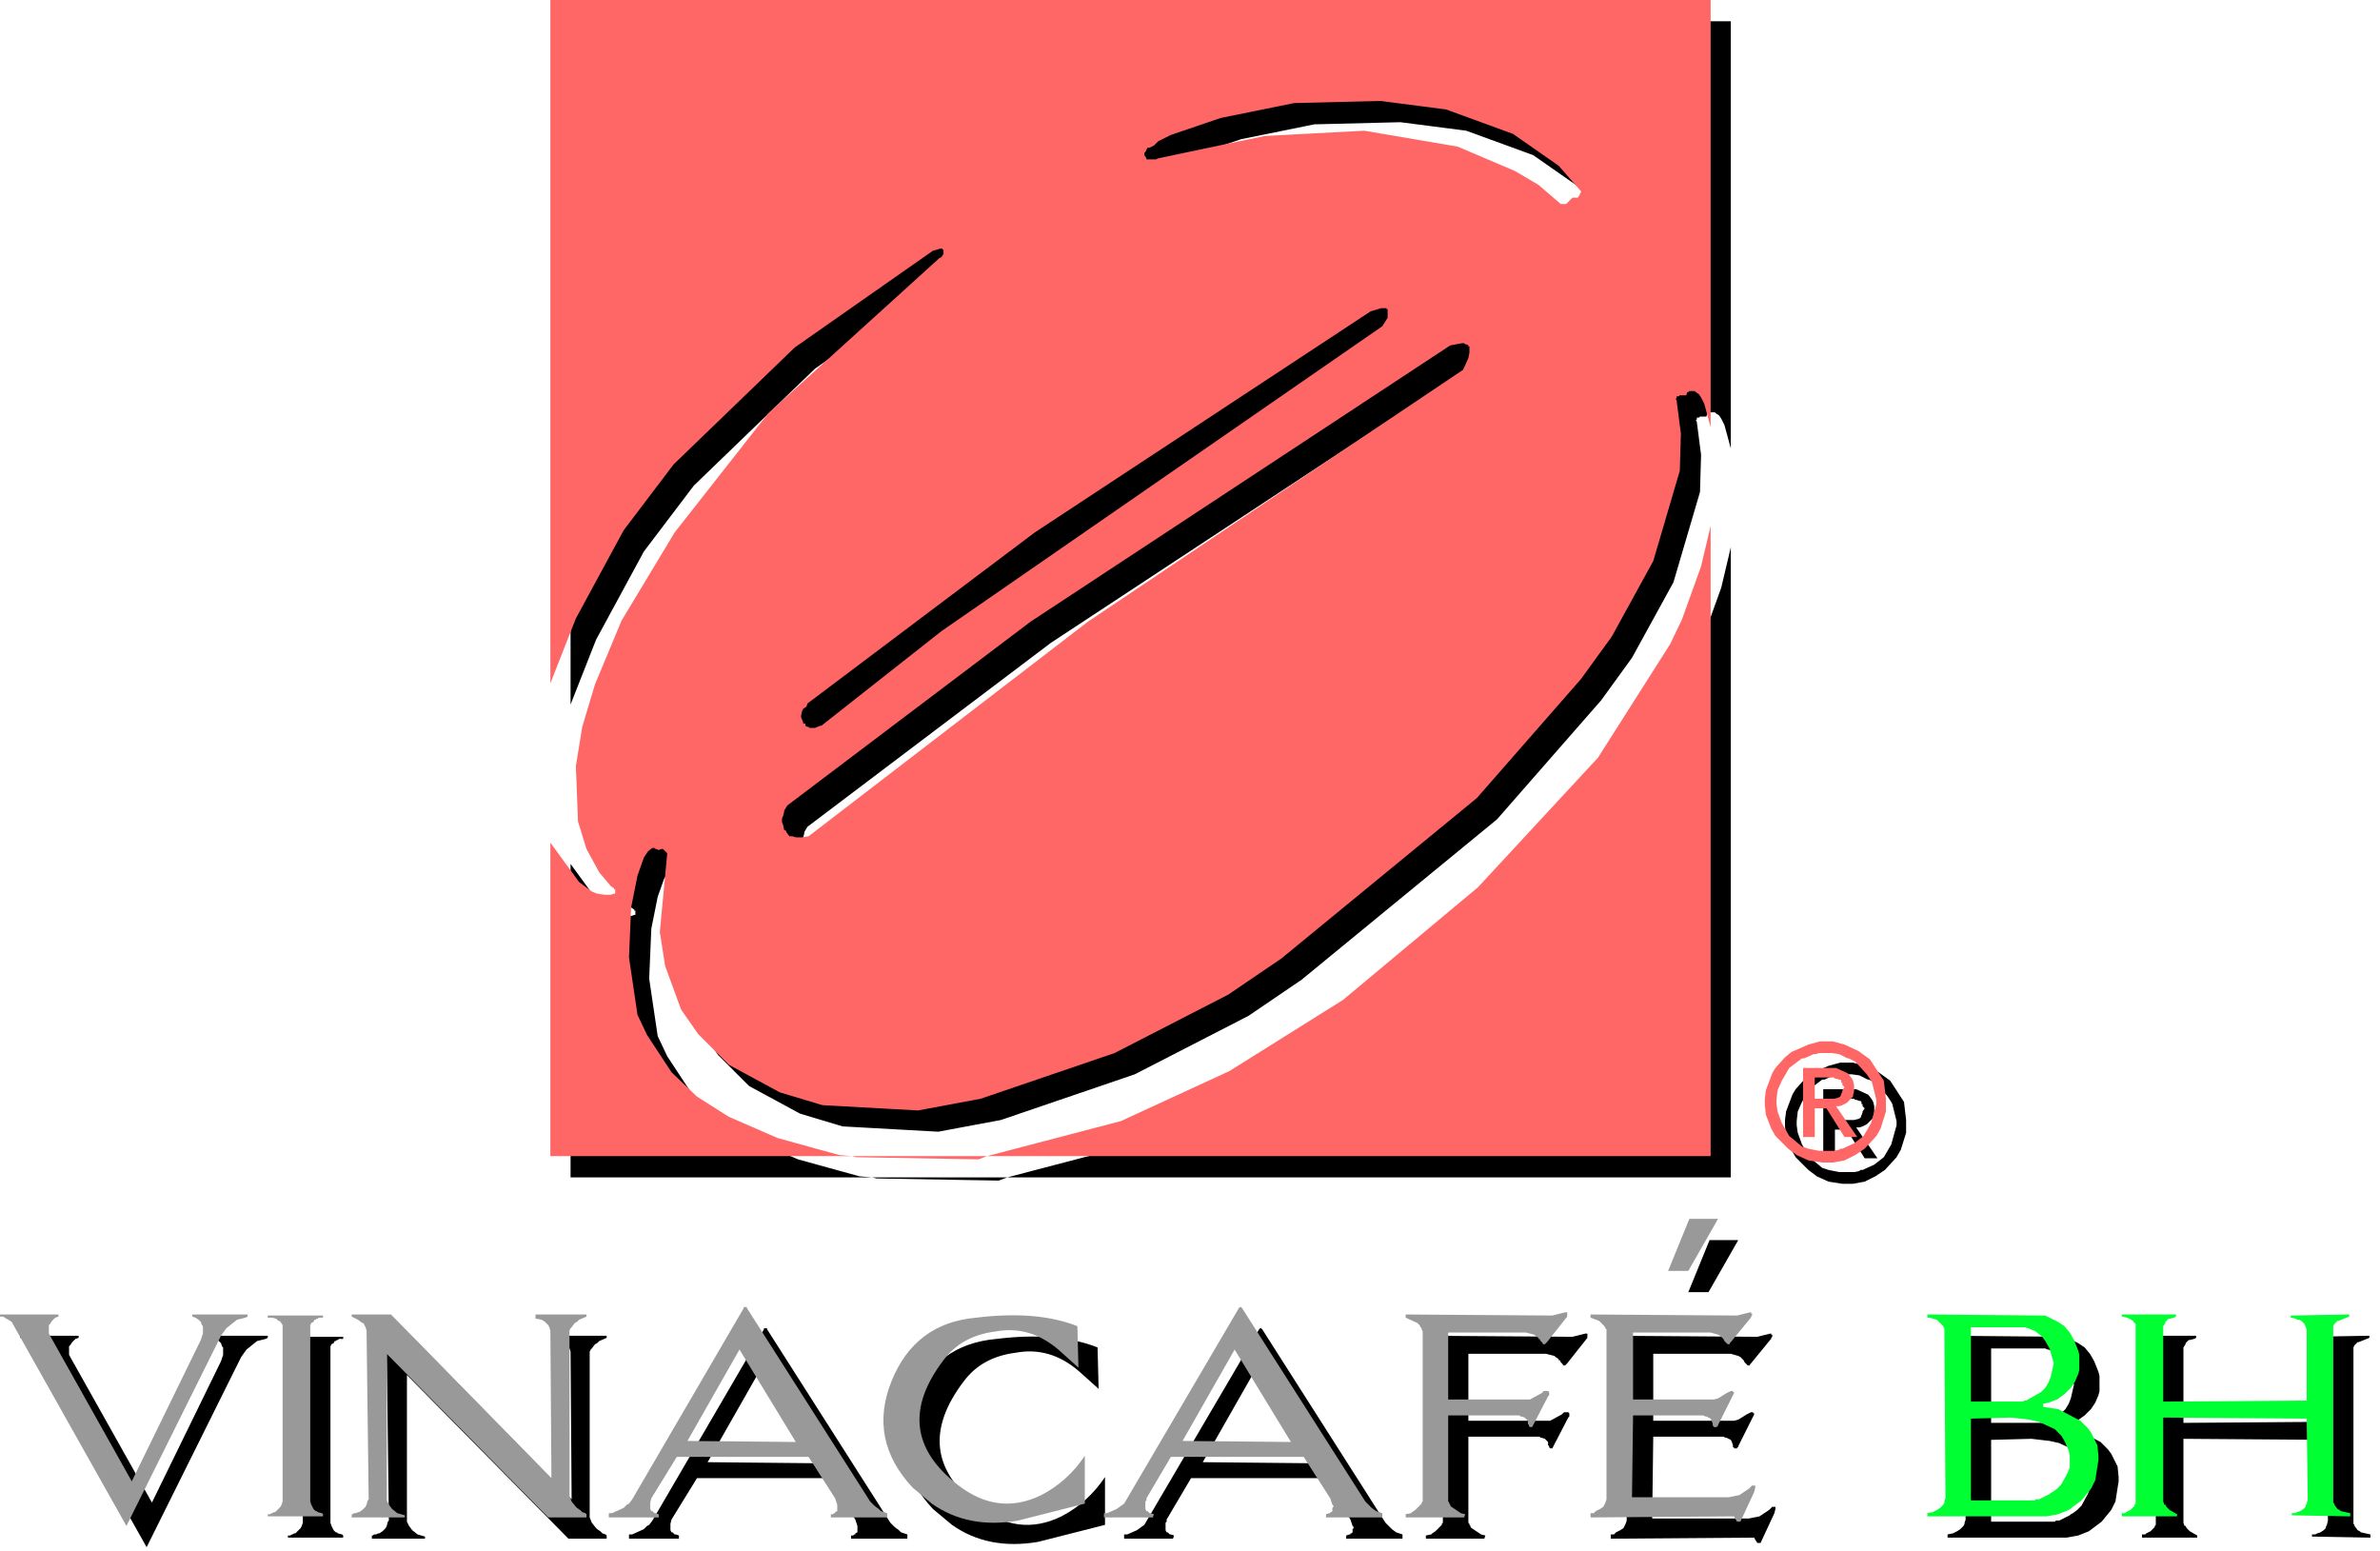
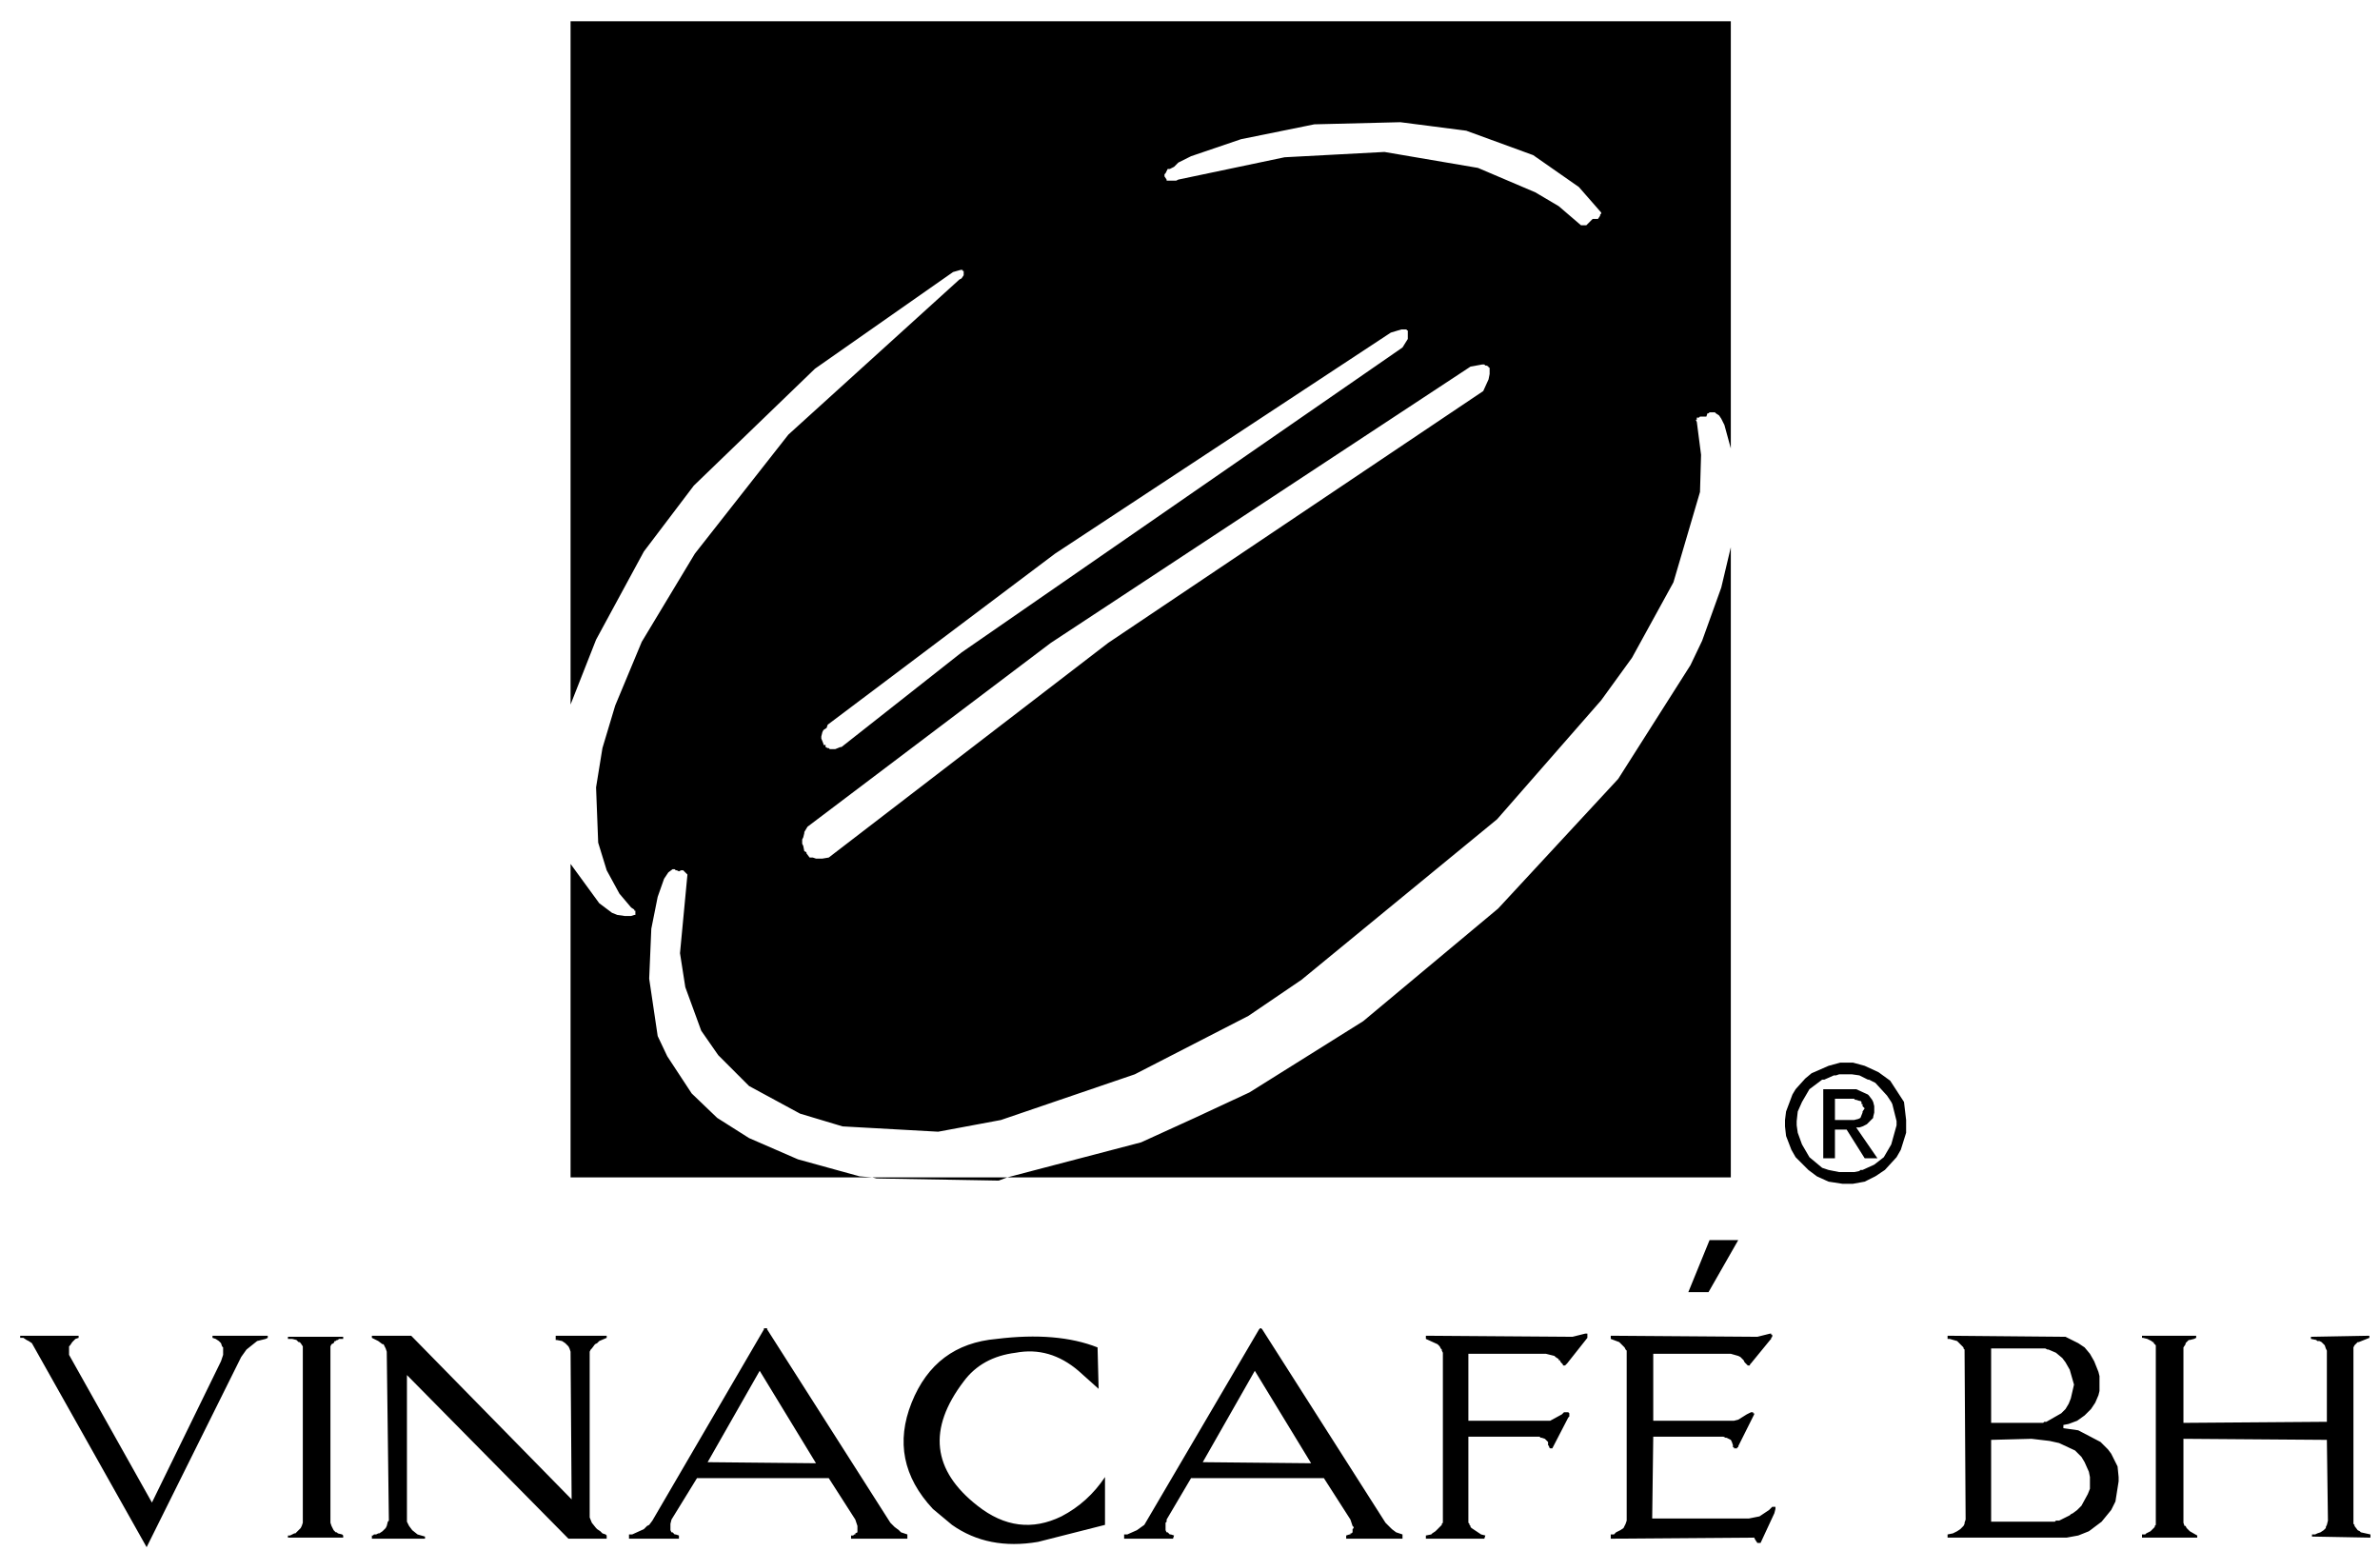
<svg xmlns="http://www.w3.org/2000/svg" version="1.1" id="Layer_1" width="112px" height="73px" xml:space="preserve">
  <g id="0" transform="matrix(1, 0, 0, 1, 55.8, 36.4)">
    <path style="fill:#000000;fill-opacity:1" d="M-10.55,-23.3L-10.45 -23.45L-10.45 -23.65L-10.5 -23.65L-10.5 -23.7L-10.6 -23.7L-10.95 -23.6L-17.45 -19.05L-23.15 -13.55L-25.5 -10.45L-27.75 -6.3L-28.95 -3.25L-28.95 -35.4L25.65 -35.4L25.65 -15.3L25.35 -16.4L25.2 -16.7L25.1 -16.85L24.95 -16.95L24.9 -17L24.65 -17L24.6 -16.95L24.55 -16.95L24.5 -16.8L24.2 -16.8L24.15 -16.75L24.05 -16.75L24.05 -16.65L24 -16.65L24.05 -16.55L24.25 -15L24.2 -13.25L22.95 -9L21 -5.45L19.55 -3.45L14.65 2.15L5.45 9.7L2.95 11.4L-2.4 14.15L-8.7 16.3L-11.65 16.85L-16.15 16.6L-18.15 16L-20.55 14.7L-22 13.25L-22.8 12.1L-23.55 10.05L-23.8 8.45L-23.45 4.75L-23.65 4.55L-23.75 4.55L-23.85 4.6L-23.95 4.55L-24 4.55L-24.05 4.5L-24.15 4.5L-24.35 4.65L-24.55 4.95L-24.85 5.8L-25.15 7.3L-25.25 9.65L-24.85 12.35L-24.4 13.3L-23.25 15.05L-22.05 16.2L-20.55 17.15L-18.25 18.15L-15.35 18.95L-14.75 19L-28.95 19L-28.95 4.25L-27.6 6.1L-27 6.55L-26.75 6.65L-26.4 6.7L-26.1 6.7L-25.95 6.65L-25.9 6.65L-25.9 6.45L-25.95 6.45L-25.95 6.4L-26.1 6.3L-26.65 5.65L-27.25 4.55L-27.65 3.25L-27.75 0.65L-27.45 -1.2L-26.85 -3.2L-25.6 -6.2L-23.1 -10.35L-18.7 -15.95L-10.65 -23.25L-10.55 -23.3M-0.9,-27.9L-0.45 -27.9L-0.35 -27.95L4.65 -29L9.35 -29.25L13.75 -28.5L16.45 -27.35L17.55 -26.7L18.6 -25.8L18.85 -25.8L19.15 -26.1L19.4 -26.1L19.5 -26.25L19.5 -26.3L19.55 -26.35L19.55 -26.4L18.5 -27.6L16.35 -29.1L13.2 -30.25L10.1 -30.65L6.05 -30.55L2.6 -29.85L0.25 -29.05L-0.35 -28.75L-0.55 -28.55L-0.75 -28.45L-0.85 -28.45L-0.95 -28.25L-1 -28.2L-1 -28.1L-0.9 -27.95L-0.9 -27.9M33.8,15.45L33.9 16.3L33.9 16.9L33.65 17.7L33.45 18.05L32.9 18.65L32.45 18.95L31.95 19.2L31.4 19.3L30.9 19.3L30.25 19.2L29.7 18.95L29.3 18.65L28.7 18.05L28.5 17.7L28.25 17.05L28.2 16.6L28.2 16.3L28.25 15.9L28.55 15.1L28.7 14.85L29.15 14.35L29.45 14.1L30.25 13.75L30.8 13.6L31.4 13.6L31.95 13.75L32.6 14.05L33.15 14.45L33.8 15.45M33.2,15.45L33 15.15L32.45 14.55L32.15 14.4L32.1 14.4L31.7 14.2L31.35 14.15L30.75 14.15L30.6 14.2L30.5 14.2L30.05 14.4L29.95 14.4L29.35 14.85L29 15.45L28.8 15.9L28.75 16.35L28.75 16.55L28.8 16.9L29 17.45L29.35 18.05L29.95 18.55L30.25 18.65L30.75 18.75L31.45 18.75L31.7 18.7L31.75 18.65L31.85 18.65L32.4 18.4L32.85 18.05L33.2 17.45L33.45 16.55L33.45 16.35L33.25 15.55L33.2 15.45M32.35,15.45L32.4 15.65L32.4 15.95L32.35 16.15L32.35 16.2L32.05 16.5L31.85 16.6L31.7 16.65L31.55 16.65L32.55 18.1L31.95 18.1L31.1 16.75L30.55 16.75L30.55 18.1L30 18.1L30 14.85L31.55 14.85L32.1 15.1L32.15 15.15L32.3 15.35L32.35 15.45M35.85,26.45L41.4 26.5L42 26.8L42.3 27L42.55 27.3L42.75 27.65L42.95 28.15L43 28.35L43 29.05L42.95 29.25L42.8 29.6L42.6 29.9L42.3 30.2L41.95 30.45L41.55 30.6L41.3 30.65L41.3 30.8L42 30.9L43.05 31.45L43.4 31.8L43.55 32L43.85 32.6L43.9 33.1L43.9 33.3L43.75 34.25L43.55 34.65L43.1 35.2L42.5 35.65L42 35.85L41.45 35.95L35.85 35.95L35.85 35.8L36.1 35.75L36.3 35.65L36.45 35.55L36.6 35.4L36.65 35.3L36.65 35.25L36.7 35.1L36.65 27.1L36.6 27.05L36.6 27L36.3 26.7L35.95 26.6L35.85 26.6L35.85 26.45M40.55,27.1L40.45 27.05L37.9 27.05L37.9 30.55L40.35 30.55L40.4 30.5L40.5 30.5L41.2 30.1L41.4 29.9L41.55 29.65L41.65 29.4L41.8 28.75L41.6 28.05L41.4 27.7L41.25 27.5L40.95 27.25L40.6 27.1L40.55 27.1M47.2,26.65L47.05 26.8L47.05 26.85L46.95 27L46.95 30.55L53.7 30.5L53.7 27.15L53.65 27.05L53.6 26.9L53.45 26.75L53.35 26.7L53.25 26.7L53.2 26.65L52.95 26.6L52.95 26.5L55.7 26.45L55.7 26.55L55.2 26.75L55.15 26.75L55 26.9L54.95 27L54.95 35.3L55 35.35L55 35.4L55.15 35.6L55.25 35.65L55.3 35.7L55.75 35.8L55.75 35.95L53 35.9L53 35.8L53.15 35.8L53.25 35.75L53.4 35.7L53.55 35.6L53.65 35.5L53.65 35.45L53.7 35.35L53.75 35.15L53.7 31.35L46.95 31.3L46.95 35.25L47 35.4L47.05 35.4L47.1 35.5L47.25 35.65L47.6 35.85L47.6 35.95L45 35.95L45 35.8L45.15 35.8L45.2 35.75L45.4 35.65L45.6 35.45L45.6 35.4L45.65 35.35L45.65 26.9L45.55 26.8L45.55 26.75L45.5 26.75L45.45 26.7L45.25 26.6L45.05 26.55L45 26.55L45 26.45L47.55 26.45L47.55 26.55L47.45 26.6L47.25 26.65L47.2 26.65M14.05,-19.25L13.95 -19.25L13.4 -19.15L-6.35 -6.15L-17.8 2.5L-17.95 2.75L-17.95 2.8L-18 3L-18.05 3.1L-18.05 3.3L-18 3.4L-17.95 3.65L-17.85 3.7L-17.85 3.75L-17.7 3.95L-17.55 3.95L-17.4 4L-17.1 4L-16.8 3.95L-3.65 -6.15L14 -18L14.25 -18.55L14.3 -18.8L14.3 -19.1L14.25 -19.1L14.25 -19.15L14.15 -19.2L14.1 -19.2L14.05 -19.25M24.3,-6.25L25.2 -8.75L25.65 -10.65L25.65 19L-8.4 19L-2.1 17.35Q0.45 16.2 3 15L8.35 11.65L14.7 6.35L20.35 0.25L23.75 -5.1L24.3 -6.25M-6.15,-10.35L-16.85 -2.3L-16.9 -2.15L-17.05 -2.05L-17.1 -1.95L-17.15 -1.75L-17.15 -1.65L-17.05 -1.4L-17.05 -1.35L-16.95 -1.35L-16.95 -1.25L-16.85 -1.2L-16.8 -1.2L-16.75 -1.15L-16.5 -1.15L-16.25 -1.25L-16.2 -1.25L-10.55 -5.7L10.2 -20.05L10.45 -20.45L10.45 -20.85L10.4 -20.85L10.4 -20.9L10.15 -20.9L9.65 -20.75L-6.15 -10.35M-8,27.25Q-9.6 27.45 -10.45 28.6Q-13 31.95 -9.8 34.45Q-7.9 35.95 -5.85 34.95Q-4.6 34.3 -3.8 33.1L-3.8 35.35L-6.95 36.15Q-9.3 36.55 -11 35.35L-11.9 34.6Q-14 32.35 -12.9 29.6Q-11.8 26.85 -8.9 26.6Q-6.05 26.25 -4.15 27L-4.1 28.95L-5.05 28.1Q-6.4 26.95 -8 27.25M3.6,26.15L9.4 35.25L9.7 35.55L9.9 35.7L10.2 35.8L10.2 36L7.55 36L7.55 35.85L7.7 35.8L7.75 35.8L7.75 35.75L7.8 35.75L7.85 35.7L7.85 35.55L7.9 35.5L7.9 35.45L7.85 35.4L7.75 35.1L6.5 33.15L0.25 33.15L-0.9 35.1L-0.9 35.2L-0.95 35.25L-0.95 35.6L-0.9 35.7L-0.85 35.7L-0.75 35.8L-0.7 35.8L-0.55 35.85L-0.6 36L-2.9 36L-2.9 35.8L-2.75 35.8L-2.3 35.6L-1.95 35.35L3.45 26.15L3.5 26.1L3.55 26.1L3.6 26.15M11.3,26.45L18.2 26.5L18.8 26.35L18.9 26.35L18.9 26.55L17.95 27.75L17.85 27.85L17.75 27.85L17.75 27.8L17.65 27.7L17.6 27.6L17.55 27.6L17.55 27.55L17.4 27.45L17.35 27.4L16.95 27.3L13.3 27.3L13.3 30.45L17.15 30.45L17.7 30.15L17.8 30.05L18 30.05L18.05 30.1L18.05 30.25L18 30.3L17.25 31.75L17.15 31.75L17.1 31.7L17.1 31.65L17.05 31.6L17.05 31.45L16.9 31.3L16.75 31.25L16.7 31.25L16.65 31.2L13.3 31.2L13.3 35.25L13.35 35.3L13.35 35.35L13.4 35.4L13.4 35.45L13.45 35.5L13.9 35.8L14.1 35.85L14.05 36L11.3 36L11.3 35.85L11.55 35.8L11.6 35.75L11.75 35.65L12.05 35.35L12.05 35.3L12.1 35.25L12.1 27.25L12.05 27.15L12.05 27.1L12 27.05L11.95 26.95L11.85 26.85L11.3 26.6L11.3 26.45M31.45,15.3L30.55 15.3L30.55 16.3L31.45 16.3L31.65 16.25L31.75 16.2L31.85 15.95L31.85 15.9L31.95 15.75L31.85 15.65L31.85 15.55L31.8 15.55L31.8 15.45L31.75 15.4L31.7 15.4L31.55 15.35L31.5 15.35L31.45 15.3M20,26.6L20 26.45L26.9 26.5L27.5 26.35L27.55 26.35L27.55 26.4L27.6 26.4L27.6 26.5L27.55 26.55L27.55 26.6L27.5 26.65L26.6 27.75L26.55 27.8L26.55 27.85L26.45 27.85L26.3 27.7L26.25 27.6L26.1 27.45L26 27.4L25.65 27.3L22 27.3L22 30.45L25.8 30.45L26 30.4L26.4 30.15L26.6 30.05L26.7 30.05L26.7 30.1L26.75 30.1L26.75 30.15L26 31.65L26 31.7L25.95 31.7L25.95 31.75L25.8 31.75L25.8 31.7L25.75 31.7L25.75 31.6L25.7 31.45L25.65 31.35L25.45 31.25L25.4 31.25L25.3 31.2L22 31.2L21.95 35.05L26.5 35.05L27 34.95L27.45 34.65L27.6 34.5L27.75 34.5L27.75 34.6L27.7 34.8L27.05 36.2L26.9 36.2L26.8 36.05L26.75 35.95L20 36L20 35.8L20.15 35.8L20.25 35.7L20.45 35.6L20.6 35.5L20.7 35.3L20.75 35.15L20.75 27.15L20.7 27.1L20.65 27L20.4 26.75L20 26.6M26,21.95L24.6 24.4L23.65 24.4L24.65 21.95L26 21.95M5.9,32.45L3.25 28.1L0.8 32.4L5.9 32.45M42.55,33.1L42.5 32.85L42.3 32.4L42.15 32.15L41.85 31.85L41.1 31.5L40.65 31.4L39.8 31.3L37.9 31.35L37.9 35.2L40.9 35.2L40.95 35.15L41.1 35.15L41.6 34.9L41.65 34.85L41.75 34.8L41.95 34.65L42.15 34.45L42.45 33.9L42.55 33.65L42.55 33.1M-45.8,26.45L-43.2 26.45L-43.2 26.55L-43.3 26.6L-43.7 26.7L-44.2 27.1L-44.45 27.45L-48.9 36.4L-54.3 26.8L-54.45 26.7L-54.55 26.65L-54.7 26.55L-54.85 26.55L-54.85 26.45L-52.1 26.45L-52.1 26.55L-52.25 26.6L-52.4 26.75L-52.5 26.9L-52.55 26.95L-52.55 27.35L-48.65 34.3L-45.4 27.65L-45.3 27.35L-45.3 27L-45.35 26.95L-45.4 26.8L-45.5 26.7L-45.65 26.6L-45.8 26.55L-45.8 26.45M-42.25,26.5L-39.65 26.5L-39.65 26.6L-39.85 26.6L-39.9 26.65L-39.95 26.65L-40 26.7L-40.05 26.7L-40.1 26.8L-40.2 26.85L-40.25 26.95L-40.25 35.25L-40.2 35.4L-40.1 35.6L-40 35.7L-39.95 35.7L-39.9 35.75L-39.7 35.8L-39.65 35.85L-39.65 35.95L-42.25 35.95L-42.25 35.85L-42.15 35.85L-41.95 35.75L-41.9 35.75L-41.65 35.5L-41.6 35.4L-41.55 35.25L-41.55 26.95L-41.65 26.8L-41.7 26.75L-41.75 26.75L-41.85 26.65L-42.05 26.6L-42.25 26.6L-42.25 26.5M-37.65,27.05L-37.75 26.85L-37.8 26.85L-38 26.7L-38.3 26.55L-38.3 26.45L-36.45 26.45L-28.9 34.15L-28.95 27.2L-29 27.05L-29.05 26.95L-29.2 26.8L-29.35 26.7L-29.6 26.65L-29.65 26.65L-29.65 26.45L-27.25 26.45L-27.25 26.55L-27.6 26.7L-27.7 26.8L-27.8 26.85L-27.95 27.05L-28 27.1L-28.05 27.2L-28.05 35L-27.95 35.25L-27.75 35.5L-27.7 35.55L-27.55 35.65L-27.45 35.75L-27.3 35.8L-27.25 35.85L-27.25 36L-29.05 36L-36.65 28.3L-36.65 35.2L-36.55 35.4L-36.4 35.6L-36.15 35.8L-35.8 35.9L-35.8 36L-38.3 36L-38.3 35.85L-38.25 35.85L-38.2 35.8L-38.1 35.8L-38 35.75L-37.95 35.75L-37.8 35.65L-37.65 35.5L-37.6 35.4L-37.55 35.2L-37.5 35.15L-37.6 27.2L-37.65 27.05M-19.7,26.1L-19.7 26.15L-13.9 35.25L-13.7 35.45L-13.5 35.6L-13.4 35.7L-13.1 35.8L-13.1 36L-15.75 36L-15.75 35.85L-15.65 35.85L-15.6 35.8L-15.55 35.8L-15.55 35.75L-15.45 35.7L-15.45 35.4L-15.55 35.1L-16.8 33.15L-23 33.15L-24.2 35.1L-24.25 35.3L-24.25 35.6L-24.2 35.7L-24.15 35.7L-24.05 35.8L-24 35.8L-23.85 35.85L-23.85 36L-26.2 36L-26.2 35.8L-26.05 35.8L-25.5 35.55L-25.35 35.4L-25.25 35.35L-25.1 35.15L-19.85 26.15L-19.85 26.1L-19.7 26.1M-8.4,19L-8.8 19.15L-14.55 19.05L-14.75 19L-8.4 19M-17.4,32.45L-20.05 28.1L-22.5 32.4L-17.4 32.45" />
-     <path style="fill:#00FF33;fill-opacity:1" d="M54,26L54 34.3L54.05 34.35L54.05 34.4L54.2 34.6L54.3 34.65L54.35 34.7L54.8 34.8L54.8 34.95L52.05 34.9L52.05 34.8L52.2 34.8L52.3 34.75L52.45 34.7L52.6 34.6L52.7 34.5L52.7 34.45L52.75 34.35L52.8 34.15L52.75 30.35L46 30.3L46 34.25L46.05 34.4L46.1 34.4L46.15 34.5L46.3 34.65L46.65 34.85L46.65 34.95L44.05 34.95L44.05 34.8L44.2 34.8L44.25 34.75L44.45 34.65L44.65 34.45L44.65 34.4L44.7 34.35L44.7 25.9L44.6 25.8L44.6 25.75L44.55 25.75L44.5 25.7L44.3 25.6L44.1 25.55L44.05 25.55L44.05 25.45L46.6 25.45L46.6 25.55L46.5 25.6L46.3 25.65L46.25 25.65L46.1 25.8L46.1 25.85L46 26L46 29.55L52.75 29.5L52.75 26.15L52.7 26.05L52.65 25.9L52.5 25.75L52.4 25.7L52.3 25.7L52.25 25.65L52 25.6L52 25.5L54.75 25.45L54.75 25.55L54.25 25.75L54.2 25.75L54.05 25.9L54 26M42,28.25L41.85 28.6L41.65 28.9L41.35 29.2L41 29.45L40.6 29.6L40.35 29.65L40.35 29.8L41.05 29.9L42.1 30.45L42.45 30.8L42.6 31L42.9 31.6L42.95 32.1L42.95 32.3L42.8 33.25L42.6 33.65L42.15 34.2L41.55 34.65L41.05 34.85L40.5 34.95L34.9 34.95L34.9 34.8L35.15 34.75L35.35 34.65L35.5 34.55L35.65 34.4L35.7 34.3L35.7 34.25L35.75 34.1L35.7 26.1L35.65 26.05L35.65 26L35.35 25.7L35 25.6L34.9 25.6L34.9 25.45L40.45 25.5L41.05 25.8L41.35 26L41.6 26.3L41.8 26.65L42 27.15L42.05 27.35L42.05 28.05L42 28.25M40.3,26.5L40 26.25L39.65 26.1L39.6 26.1L39.5 26.05L36.95 26.05L36.95 29.55L39.4 29.55L39.45 29.5L39.55 29.5L40.25 29.1L40.45 28.9L40.6 28.65L40.7 28.4L40.85 27.75L40.65 27.05L40.45 26.7L40.3 26.5M39.7,30.4L38.85 30.3L36.95 30.35L36.95 34.2L39.95 34.2L40 34.15L40.15 34.15L40.65 33.9L40.7 33.85L40.8 33.8L41 33.65L41.2 33.45L41.5 32.9L41.6 32.65L41.6 32.1L41.55 31.85L41.35 31.4L41.2 31.15L40.9 30.85L40.15 30.5L39.7 30.4" />
-     <path style="fill:#FF6666;fill-opacity:1" d="M18.6,-27.4L17.55 -28.6L15.4 -30.1L12.25 -31.25L9.15 -31.65L5.1 -31.55L1.65 -30.85L-0.7 -30.05L-1.3 -29.75L-1.5 -29.55L-1.7 -29.45L-1.8 -29.45L-1.9 -29.25L-1.95 -29.2L-1.95 -29.1L-1.85 -28.95L-1.85 -28.9L-1.4 -28.9L-1.3 -28.95L3.7 -30L8.4 -30.25L12.8 -29.5L15.5 -28.35L16.6 -27.7L17.65 -26.8L17.9 -26.8L18.2 -27.1L18.45 -27.1L18.55 -27.25L18.55 -27.3L18.6 -27.35L18.6 -27.4M9.5,-21.45L9.5 -21.85L9.45 -21.85L9.45 -21.9L9.2 -21.9L8.7 -21.75L-7.1 -11.35L-17.8 -3.3L-17.85 -3.15L-18 -3.05L-18.05 -2.95L-18.1 -2.75L-18.1 -2.65L-18 -2.4L-18 -2.35L-17.9 -2.35L-17.9 -2.25L-17.8 -2.2L-17.75 -2.2L-17.7 -2.15L-17.45 -2.15L-17.2 -2.25L-17.15 -2.25L-11.5 -6.7L9.25 -21.05L9.5 -21.45M13.15,-20.2L13.1 -20.25L13 -20.25L12.45 -20.15L-7.3 -7.15L-18.75 1.5L-18.9 1.75L-18.9 1.8L-18.95 2L-19 2.1L-19 2.3L-18.95 2.4L-18.9 2.65L-18.8 2.7L-18.8 2.75L-18.65 2.95L-18.5 2.95L-18.35 3L-18.05 3L-17.75 2.95L-4.6 -7.15L13.05 -19L13.3 -19.55L13.35 -19.8L13.35 -20.1L13.3 -20.1L13.3 -20.15L13.2 -20.2L13.15 -20.2M23.6,-17.95L23.55 -17.8L23.25 -17.8L23.2 -17.75L23.1 -17.75L23.1 -17.65L23.05 -17.65L23.1 -17.55L23.3 -16L23.25 -14.25L22 -10L20.05 -6.45L18.6 -4.45L13.7 1.15L4.5 8.7L2 10.4L-3.35 13.15L-9.65 15.3L-12.6 15.85L-17.1 15.6L-19.1 15L-21.5 13.7L-22.95 12.25L-23.75 11.1L-24.5 9.05L-24.75 7.45L-24.4 3.75L-24.6 3.55L-24.7 3.55L-24.8 3.6L-24.9 3.55L-24.95 3.55L-25 3.5L-25.1 3.5L-25.3 3.65L-25.5 3.95L-25.8 4.8L-26.1 6.3L-26.2 8.65L-25.8 11.35L-25.35 12.3L-24.2 14.05L-23 15.2L-21.5 16.15L-19.2 17.15L-16.3 17.95L-15.7 18L-29.9 18L-29.9 3.25L-28.55 5.1L-27.95 5.55L-27.7 5.65L-27.35 5.7L-27.05 5.7L-26.9 5.65L-26.85 5.65L-26.85 5.45L-26.9 5.45L-26.9 5.4L-27.05 5.3L-27.6 4.65L-28.2 3.55L-28.6 2.25L-28.7 -0.35L-28.4 -2.2L-27.8 -4.2L-26.55 -7.2L-24.05 -11.35L-19.65 -16.95L-11.6 -24.25L-11.5 -24.3L-11.4 -24.45L-11.4 -24.65L-11.45 -24.65L-11.45 -24.7L-11.55 -24.7L-11.9 -24.6L-18.4 -20.05L-24.1 -14.55L-26.45 -11.45L-28.7 -7.3L-29.9 -4.25L-29.9 -36.4L24.7 -36.4L24.7 -16.3L24.4 -17.4L24.25 -17.7L24.15 -17.85L24 -17.95L23.95 -18L23.7 -18L23.65 -17.95L23.6 -17.95M24.7,-11.65L24.7 18L-9.35 18L-3.05 16.35L2.05 14L7.4 10.65L13.75 5.35L19.4 -0.75L22.8 -6.1L23.35 -7.25L24.25 -9.75L24.7 -11.65M29.8,13.15L29.65 13.2L29.55 13.2L29.1 13.4L29 13.4L28.4 13.85L28.05 14.45L27.85 14.9L27.8 15.35L27.8 15.55L27.85 15.9L28.05 16.45L28.4 17.05L29 17.55L29.3 17.65L29.8 17.75L30.5 17.75L30.75 17.7L30.8 17.65L30.9 17.65L31.45 17.4L31.9 17.05L32.25 16.45L32.5 15.55L32.5 15.35L32.3 14.55L32.25 14.45L32.05 14.15L31.5 13.55L31.2 13.4L31.15 13.4L30.75 13.2L30.4 13.15L29.8 13.15M31,12.75L31.65 13.05L32.2 13.45L32.85 14.45L32.95 15.3L32.95 15.9L32.7 16.7L32.5 17.05L31.95 17.65L31.5 17.95L31 18.2L30.45 18.3L29.95 18.3L29.3 18.2L28.75 17.95L28.35 17.65L27.75 17.05L27.55 16.7L27.3 16.05L27.25 15.6L27.25 15.3L27.3 14.9L27.6 14.1L27.75 13.85L28.2 13.35L28.5 13.1L29.3 12.75L29.85 12.6L30.45 12.6L31 12.75M30.5,14.3L29.6 14.3L29.6 15.3L30.5 15.3L30.7 15.25L30.8 15.2L30.9 14.95L30.9 14.9L31 14.75L30.9 14.65L30.9 14.55L30.85 14.55L30.85 14.45L30.8 14.4L30.75 14.4L30.6 14.35L30.55 14.35L30.5 14.3M31.2,14.15L31.35 14.35L31.4 14.45L31.45 14.65L31.45 14.95L31.4 15.15L31.4 15.2L31.1 15.5L30.9 15.6L30.75 15.65L30.6 15.65L31.6 17.1L31 17.1L30.15 15.75L29.6 15.75L29.6 17.1L29.05 17.1L29.05 13.85L30.6 13.85L31.15 14.1L31.2 14.15M-9.75,18.15L-15.5 18.05L-15.7 18L-9.35 18L-9.75 18.15" />
-     <path style="fill:#999999;fill-opacity:1" d="M12.35,26.3L12.35 29.45L16.2 29.45L16.75 29.15L16.85 29.05L17.05 29.05L17.1 29.1L17.1 29.25L17.05 29.3L16.3 30.75L16.2 30.75L16.15 30.7L16.15 30.65L16.1 30.6L16.1 30.45L15.95 30.3L15.8 30.25L15.75 30.25L15.7 30.2L12.35 30.2L12.35 34.25L12.4 34.3L12.4 34.35L12.45 34.4L12.45 34.45L12.5 34.5L12.95 34.8L13.15 34.85L13.1 35L10.35 35L10.35 34.85L10.6 34.8L10.65 34.75L10.8 34.65L11.1 34.35L11.1 34.3L11.15 34.25L11.15 26.25L11.1 26.15L11.1 26.1L11.05 26.05L11 25.95L10.9 25.85L10.35 25.6L10.35 25.45L17.25 25.5L17.85 25.35L17.95 25.35L17.95 25.55L17 26.75L16.9 26.85L16.8 26.85L16.8 26.8L16.7 26.7L16.65 26.6L16.6 26.6L16.6 26.55L16.45 26.45L16.4 26.4L16 26.3L12.35 26.3M19.05,25.6L19.05 25.45L25.95 25.5L26.55 25.35L26.6 25.35L26.6 25.4L26.65 25.4L26.65 25.5L26.6 25.55L26.6 25.6L26.55 25.65L25.65 26.75L25.6 26.8L25.6 26.85L25.5 26.85L25.35 26.7L25.3 26.6L25.15 26.45L25.05 26.4L24.7 26.3L21.05 26.3L21.05 29.45L24.85 29.45L25.05 29.4L25.45 29.15L25.65 29.05L25.75 29.05L25.75 29.1L25.8 29.1L25.8 29.15L25.05 30.65L25.05 30.7L25 30.7L25 30.75L24.85 30.75L24.85 30.7L24.8 30.7L24.8 30.6L24.75 30.45L24.7 30.35L24.5 30.25L24.45 30.25L24.35 30.2L21.05 30.2L21 34.05L25.55 34.05L26.05 33.95L26.5 33.65L26.65 33.5L26.8 33.5L26.8 33.6L26.75 33.8L26.1 35.2L25.95 35.2L25.85 35.05L25.8 34.95L19.05 35L19.05 34.8L19.2 34.8L19.3 34.7L19.5 34.6L19.65 34.5L19.75 34.3L19.8 34.15L19.8 26.15L19.75 26.1L19.7 26L19.45 25.75L19.05 25.6M2.6,25.1L2.65 25.15L8.45 34.25L8.75 34.55L8.95 34.7L9.25 34.8L9.25 35L6.6 35L6.6 34.85L6.75 34.8L6.8 34.8L6.8 34.75L6.85 34.75L6.9 34.7L6.9 34.55L6.95 34.5L6.95 34.45L6.9 34.4L6.8 34.1L5.55 32.15L-0.7 32.15L-1.85 34.1L-1.85 34.2L-1.9 34.25L-1.9 34.6L-1.85 34.7L-1.8 34.7L-1.7 34.8L-1.65 34.8L-1.5 34.85L-1.55 35L-3.85 35L-3.85 34.8L-3.7 34.8L-3.25 34.6L-2.9 34.35L2.5 25.15L2.55 25.1L2.6 25.1M2.3,27.1L-0.15 31.4L4.95 31.45L2.3 27.1M25.05,20.95L23.65 23.4L22.7 23.4L23.7 20.95L25.05 20.95M-28.2,25.55L-28.55 25.7L-28.65 25.8L-28.75 25.85L-28.9 26.05L-28.95 26.1L-29 26.2L-29 34L-28.9 34.25L-28.7 34.5L-28.65 34.55L-28.5 34.65L-28.4 34.75L-28.25 34.8L-28.2 34.85L-28.2 35L-30 35L-37.6 27.3L-37.6 34.2L-37.5 34.4L-37.35 34.6L-37.1 34.8L-36.75 34.9L-36.75 35L-39.25 35L-39.25 34.85L-39.2 34.85L-39.15 34.8L-39.05 34.8L-38.95 34.75L-38.9 34.75L-38.75 34.65L-38.6 34.5L-38.55 34.4L-38.5 34.2L-38.45 34.15L-38.55 26.2L-38.6 26.05L-38.7 25.85L-38.75 25.85L-38.95 25.7L-39.25 25.55L-39.25 25.45L-37.4 25.45L-29.85 33.15L-29.9 26.2L-29.95 26.05L-30 25.95L-30.15 25.8L-30.3 25.7L-30.55 25.65L-30.6 25.65L-30.6 25.45L-28.2 25.45L-28.2 25.55M-20.8,25.1L-20.65 25.1L-20.65 25.15L-14.85 34.25L-14.65 34.45L-14.45 34.6L-14.35 34.7L-14.05 34.8L-14.05 35L-16.7 35L-16.7 34.85L-16.6 34.85L-16.55 34.8L-16.5 34.8L-16.5 34.75L-16.4 34.7L-16.4 34.4L-16.5 34.1L-17.75 32.15L-23.95 32.15L-25.15 34.1L-25.2 34.3L-25.2 34.6L-25.15 34.7L-25.1 34.7L-25 34.8L-24.95 34.8L-24.8 34.85L-24.8 35L-27.15 35L-27.15 34.8L-27 34.8L-26.45 34.55L-26.3 34.4L-26.2 34.35L-26.05 34.15L-20.8 25.15L-20.8 25.1M-23.45,31.4L-18.35 31.45L-21 27.1L-23.45 31.4M-6,27.1Q-7.35 25.95 -8.95 26.25Q-10.55 26.45 -11.4 27.6Q-13.95 30.95 -10.75 33.45Q-8.85 34.95 -6.8 33.95Q-5.55 33.3 -4.75 32.1L-4.75 34.35L-7.9 35.15Q-10.25 35.55 -11.95 34.35L-12.85 33.6Q-14.95 31.35 -13.85 28.6Q-12.75 25.85 -9.85 25.6Q-7 25.25 -5.1 26L-5.05 27.95L-6 27.1M-45.15,26.1L-45.4 26.45L-49.85 35.4L-55.25 25.8L-55.4 25.7L-55.5 25.65L-55.65 25.55L-55.8 25.55L-55.8 25.45L-53.05 25.45L-53.05 25.55L-53.2 25.6L-53.35 25.75L-53.45 25.9L-53.5 25.95L-53.5 26.35L-49.6 33.3L-46.35 26.65L-46.25 26.35L-46.25 26L-46.3 25.95L-46.35 25.8L-46.45 25.7L-46.6 25.6L-46.75 25.55L-46.75 25.45L-44.15 25.45L-44.15 25.55L-44.25 25.6L-44.65 25.7L-45.15 26.1M-43,25.6L-43.2 25.6L-43.2 25.5L-40.6 25.5L-40.6 25.6L-40.8 25.6L-40.85 25.65L-40.9 25.65L-40.95 25.7L-41 25.7L-41.05 25.8L-41.15 25.85L-41.2 25.95L-41.2 34.25L-41.15 34.4L-41.05 34.6L-40.95 34.7L-40.9 34.7L-40.85 34.75L-40.65 34.8L-40.6 34.85L-40.6 34.95L-43.2 34.95L-43.2 34.85L-43.1 34.85L-42.9 34.75L-42.85 34.75L-42.6 34.5L-42.55 34.4L-42.5 34.25L-42.5 25.95L-42.6 25.8L-42.65 25.75L-42.7 25.75L-42.8 25.65L-43 25.6" />
  </g>
</svg>